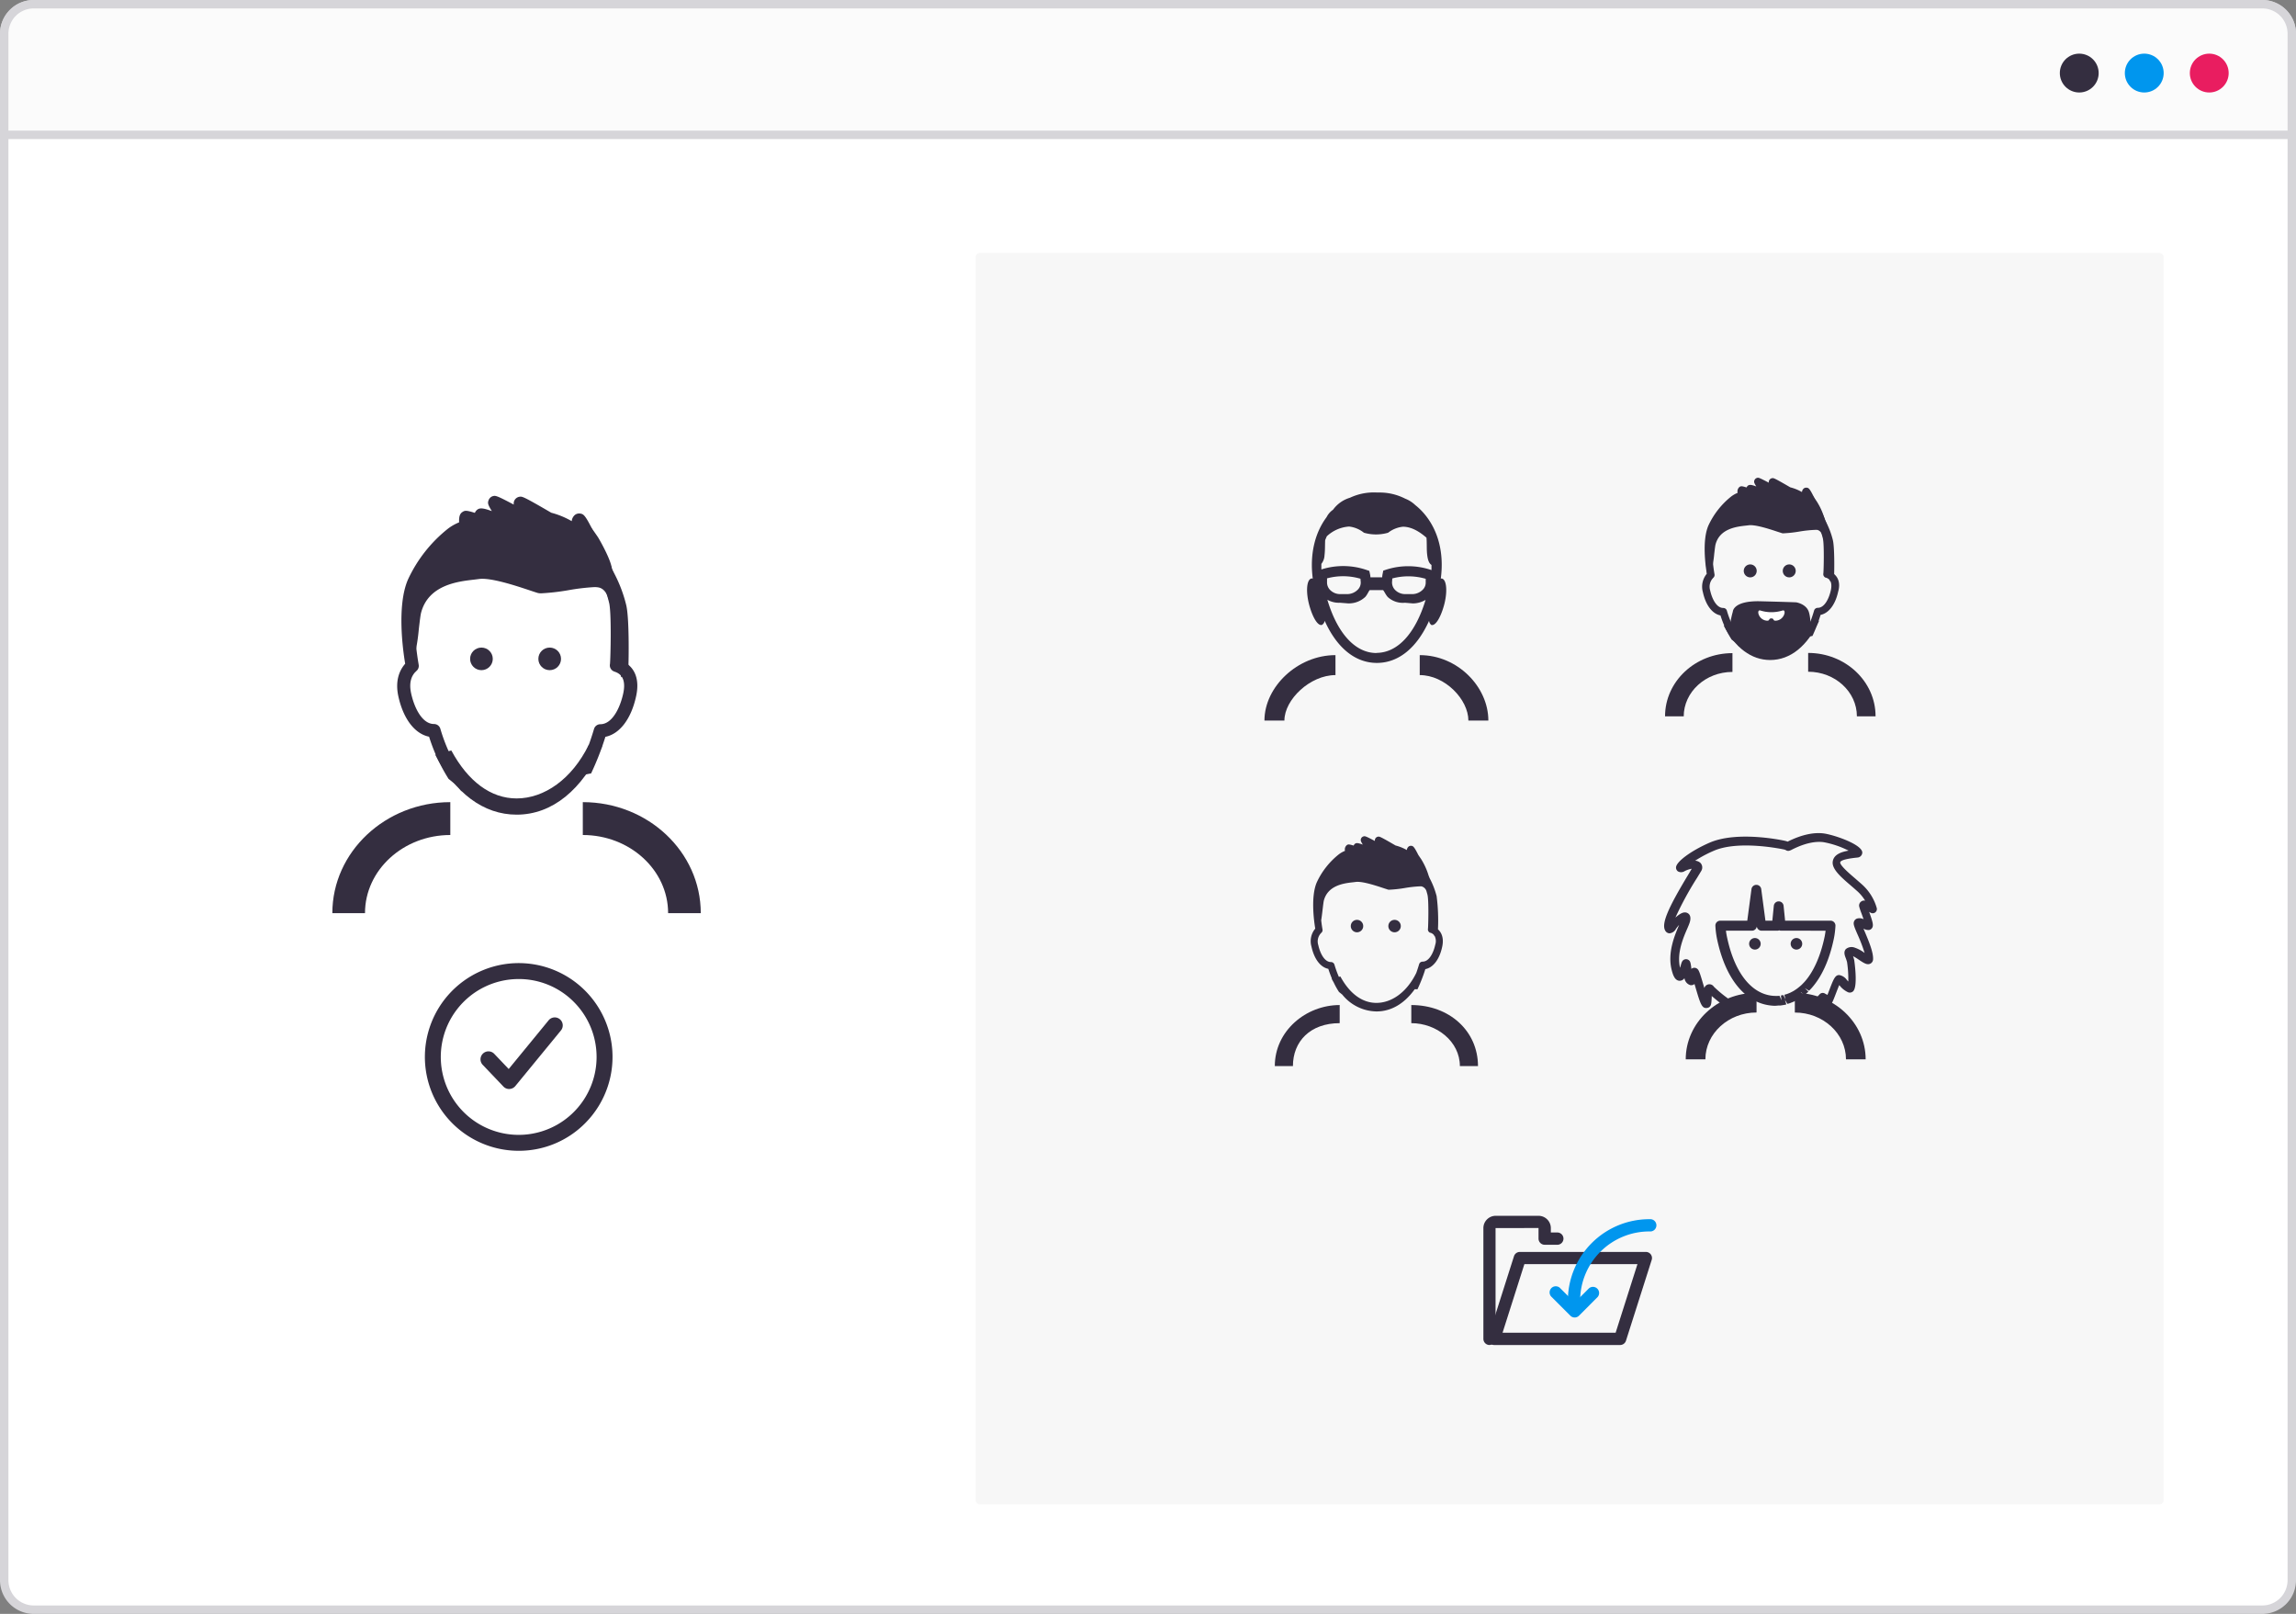
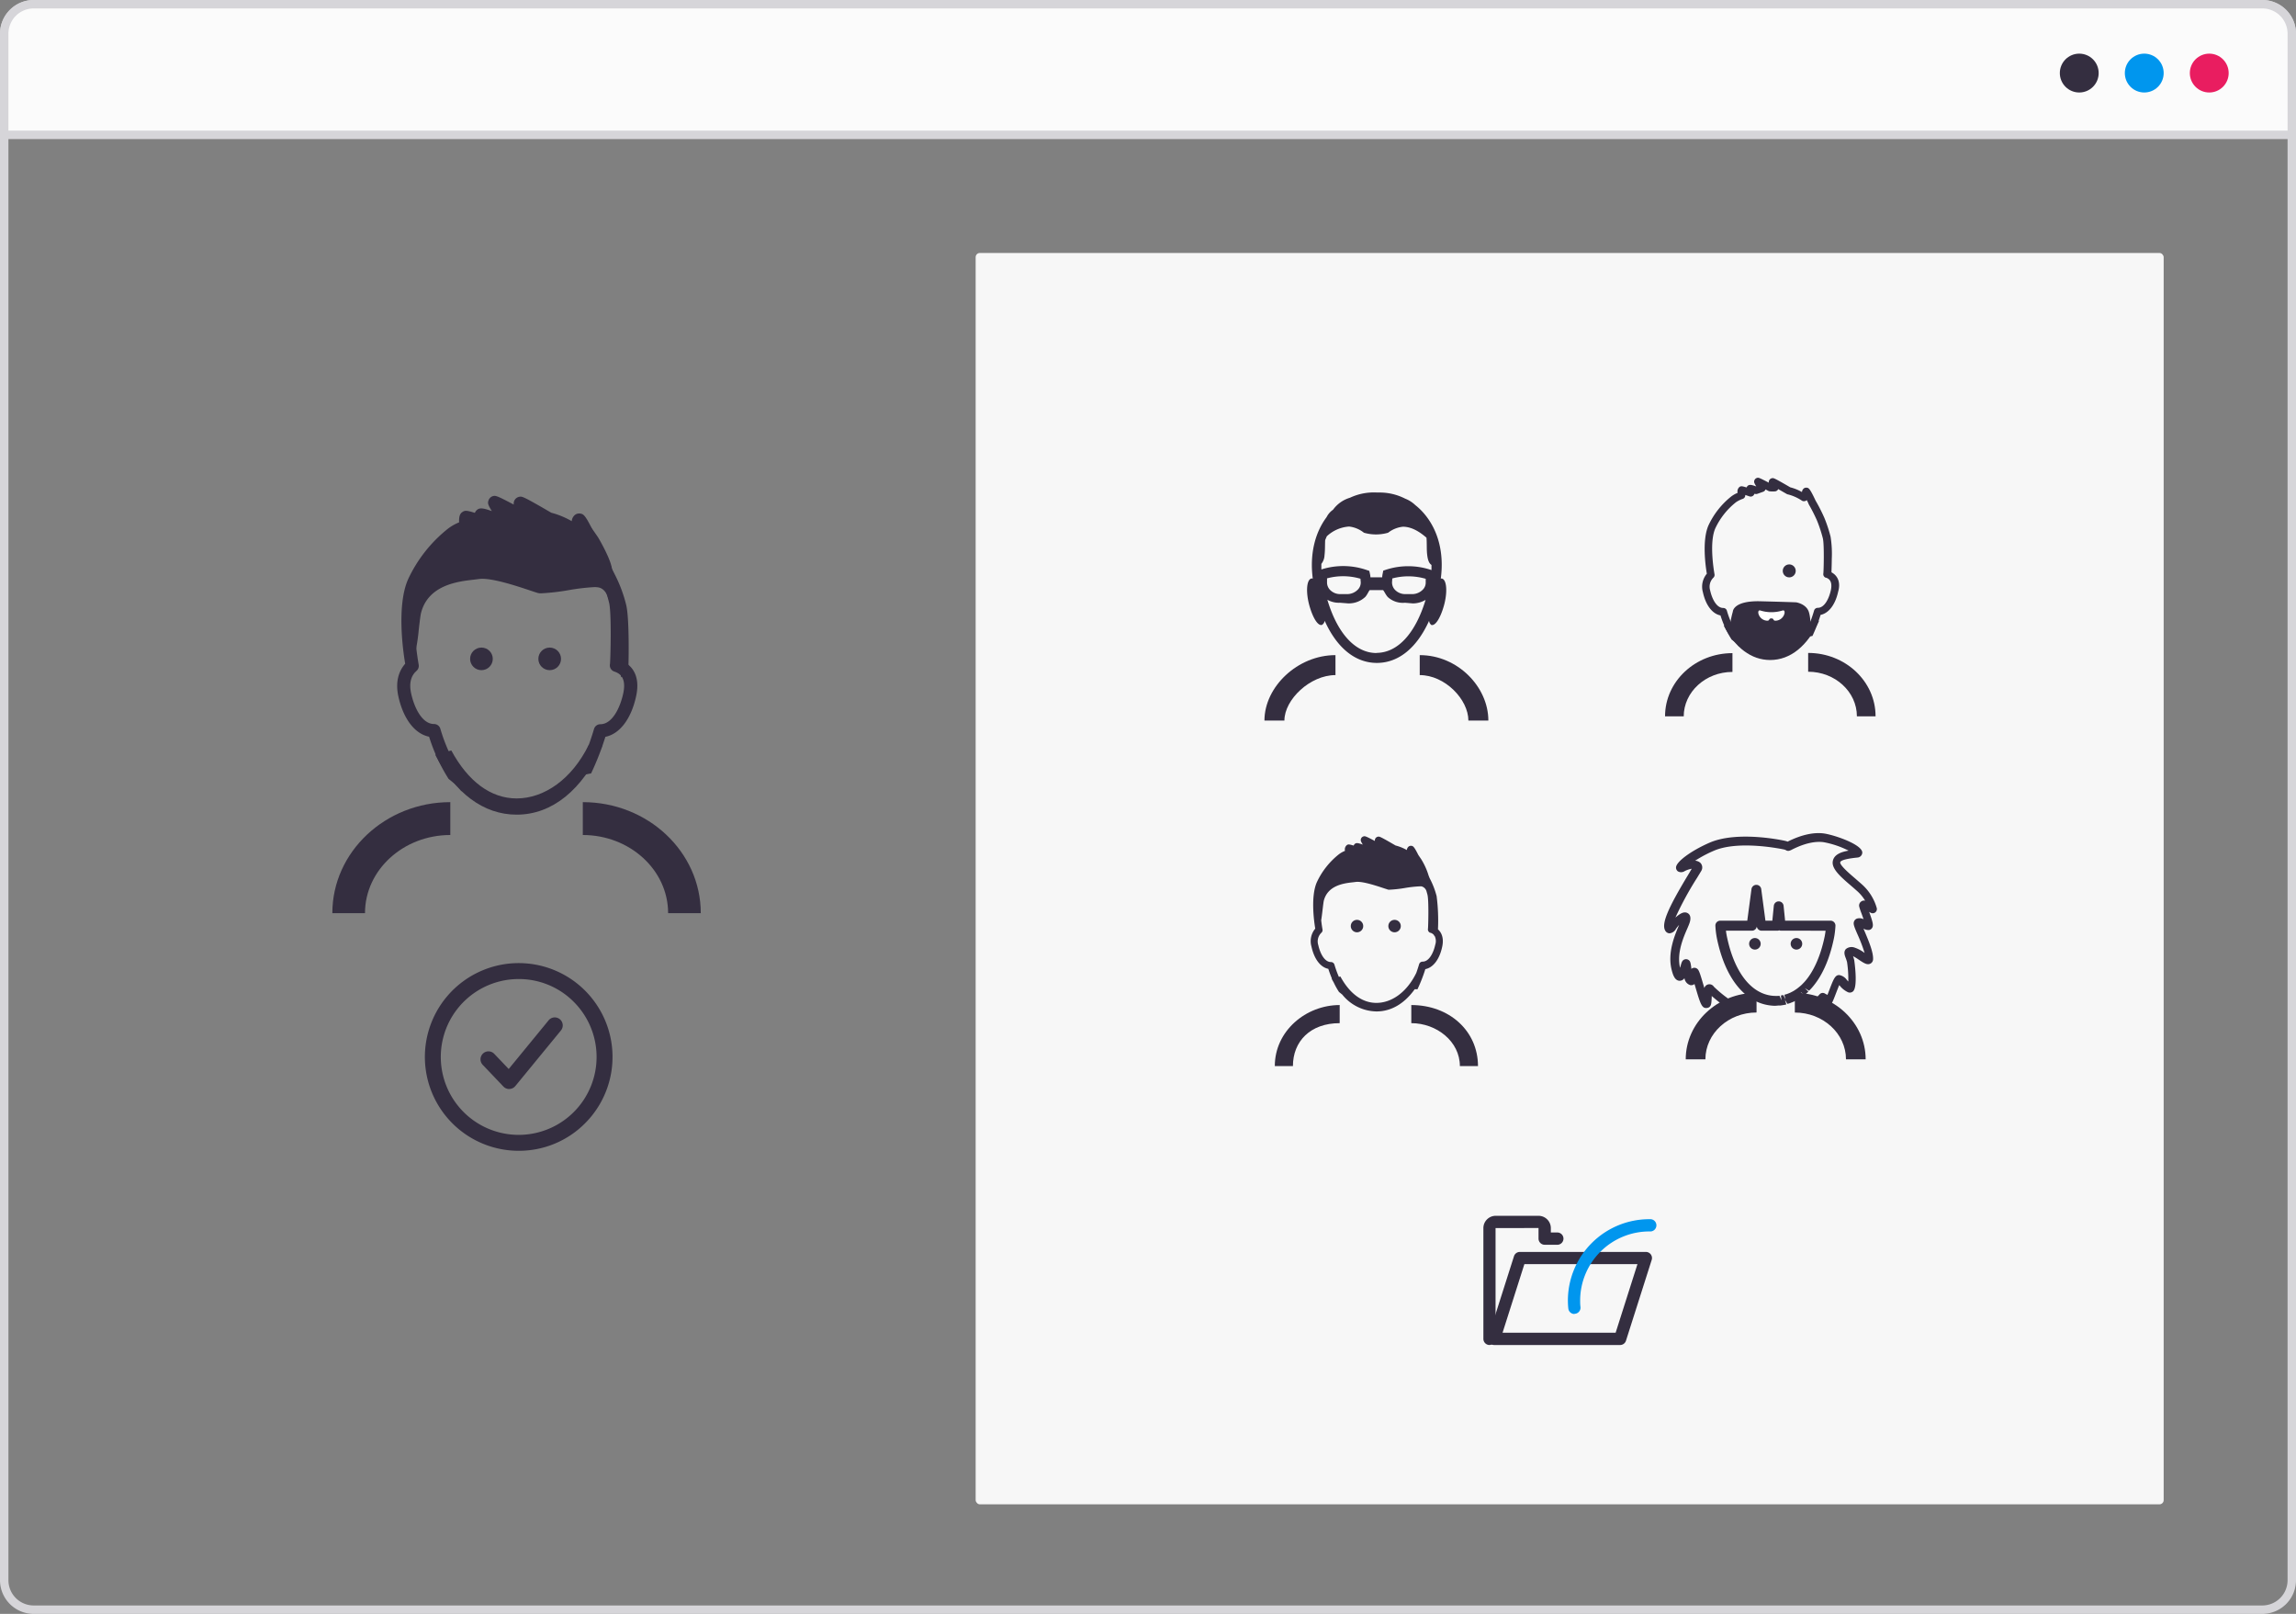
<svg xmlns="http://www.w3.org/2000/svg" id="naborovy_proces" data-name="naborovy proces" viewBox="0 0 545 383">
  <rect x="0" y="0" width="545" height="383" fill="#808080" stroke="none" />
  <defs>
    <style>.cls-1{fill:#fff;}.cls-2{fill:#d6d5d9;}.cls-3{fill:#fbfbfb;}.cls-4{fill:#f7f7f7;}.cls-5{fill:#342e40;}.cls-6{fill:#0096ee;}.cls-7{fill:#e91d60;}</style>
  </defs>
  <title>Historie uchazeče</title>
  <g id="Historie_uchazeče" data-name="Historie uchazeče">
-     <rect class="cls-1" x="1" y="1" width="543" height="381" rx="7" ry="7" />
    <path class="cls-2" d="M537,2a6,6,0,0,1,6,6V375a6,6,0,0,1-6,6H8a6,6,0,0,1-6-6V8A6,6,0,0,1,8,2H537m0-2H8A8,8,0,0,0,0,8V375a8,8,0,0,0,8,8H537a8,8,0,0,0,8-8V8a8,8,0,0,0-8-8h0Z" />
    <path class="cls-3" d="M1,32V8A7,7,0,0,1,8,1H537a7,7,0,0,1,7,7V32H1Z" />
    <path class="cls-2" d="M537,2a6,6,0,0,1,6,6V31H2V8A6,6,0,0,1,8,2H537m0-2H8A8,8,0,0,0,0,8V33H545V8a8,8,0,0,0-8-8h0Z" />
    <rect class="cls-4" x="231.59" y="60.03" width="282" height="296.97" rx="1" ry="1" />
    <circle class="cls-5" cx="493.55" cy="17.34" r="4.61" />
    <circle class="cls-6" cx="508.98" cy="17.34" r="4.61" />
    <circle class="cls-7" cx="524.41" cy="17.34" r="4.61" />
    <path class="cls-5" d="M300.14,171h4.74c0-5,6.12-10.79,12.12-10.79v-4.74C308,155.47,300.14,163,300.14,171Z" />
    <path class="cls-5" d="M337,155.47v4.74c6,0,11.55,5.79,11.55,10.79h4.74C353.29,163,346,155.47,337,155.47Z" />
    <path class="cls-5" d="M339.79,148.33a0.59,0.59,0,0,0,.18,0c0.81,0,1.91-1.61,2.74-4.49,0.9-3.11.76-6.2-.42-6.54a0.75,0.75,0,0,0-.26,0H342c0.79-5.94-.55-11.32-3.83-15.26a15,15,0,0,0-2.23-2.18h0l0,0a7.25,7.25,0,0,0-2.39-1.52,13.3,13.3,0,0,0-6-1.46,6.27,6.27,0,0,0-.68,0,13.37,13.37,0,0,0-6.43,1.24,7.67,7.67,0,0,0-4,2.82l-0.05.05a4.69,4.69,0,0,0-1.5,1.74c-2.88,3.86-4,9-3.28,14.56h-0.09a0.71,0.71,0,0,0-.26,0c-1.18.34-1.31,3.42-.42,6.54,0.83,2.88,1.92,4.49,2.73,4.49a0.62,0.62,0,0,0,.18,0,1.36,1.36,0,0,0,.69-1c2.86,6.37,7.21,10,12.39,10s9.52-3.63,12.39-10A1.36,1.36,0,0,0,339.79,148.33ZM329,135.2l-0.66.22-0.13.68a5.15,5.15,0,0,0-.12.84V137h-2.79v0a5,5,0,0,0-.13-0.89l-0.14-.63-0.62-.21a17.09,17.09,0,0,0-10.76-.13c0-.44,0-0.88,0-1.32a3.52,3.52,0,0,0,.75-2.07c0.14-1.1.1-2.35,0.15-3.53,0.12-.35.25-0.61,0.39-0.95a8.55,8.55,0,0,1,5.25-2.31h0.08a6.85,6.85,0,0,1,3.48,1.46,10.27,10.27,0,0,0,5.75,0A6.89,6.89,0,0,1,333,125H333c2.33,0,4.35,1.52,5.6,2.6,0.13,1.36,0,2.89.19,4.22,0.19,1.5.62,2,1,2.25,0,0.41,0,.81,0,1.22A17.08,17.08,0,0,0,329,135.2Zm-6,3a2.35,2.35,0,0,1-.66,1.69,3.56,3.56,0,0,1-2.44,1.1l-1.82,0a3.34,3.34,0,0,1-2.37-1,2.51,2.51,0,0,1-.71-1.87l0-.87a14.63,14.63,0,0,1,7.93.09Zm7.49-.93a14.72,14.72,0,0,1,7.93.09l0,0.85a2.32,2.32,0,0,1-.65,1.68,3.54,3.54,0,0,1-2.44,1.1l-1.82,0a3.35,3.35,0,0,1-2.37-1,2.55,2.55,0,0,1-.71-1.89Zm-3.76,17.7c-5.11,0-9.31-4.77-11.66-12.64a5.55,5.55,0,0,0,3,.71h0l1.89,0.15a5.67,5.67,0,0,0,4.12-1.54c0.53-.58.9-1.61,1.1-1.61h3.07c0.21,0,.61,1.06,1.18,1.66a5.3,5.3,0,0,0,4.07,1.34h0l1.89,0.16a6,6,0,0,0,3-.84C336,150.23,331.83,154.93,326.71,154.94Z" />
    <path class="cls-5" d="M336.46,234.77a36.73,36.73,0,0,0,1.87-4.78c1.87-.37,3.37-2.33,4-5.3,0.4-1.82,0-3.25-1-4.14a45.25,45.25,0,0,0-.32-7.88,19.34,19.34,0,0,0-1.66-4.27c-0.11-.29-0.19-0.49-0.24-0.61a16.23,16.23,0,0,0-1.76-3.89c-0.22-.32-0.45-0.66-0.68-1-1-2-1.24-2.1-1.6-2.17a0.93,0.93,0,0,0-.68.15,1.2,1.2,0,0,0-.45.85,10.67,10.67,0,0,0-2.67-1.08c-3.7-2.15-3.8-2.14-4.15-2.1a0.91,0.91,0,0,0-.66.45,0.88,0.88,0,0,0-.1.58c-2.3-1.22-2.38-1.19-2.74-1.08a0.87,0.87,0,0,0-.56.54c-0.12.35-.1,0.56,0.43,1.4h0c-1.17-.42-1.64-0.5-2-0.06a0.9,0.9,0,0,0-.18.29c-1.18-.37-1.34-0.31-1.64-0.09a1.35,1.35,0,0,0-.41,1.34,6.42,6.42,0,0,0-1.43.8,18.3,18.3,0,0,0-5.26,6.66c-1.49,3.41-.65,9.35-0.37,11a4.61,4.61,0,0,0-.9,4.24c0.65,3,2.15,4.93,4,5.3,0.17,0.53.46,1.37,0.86,2.32l-0.08,0q0.24,0.47.5,0.91a17.59,17.59,0,0,0,1.26,2.26l0.77,0.62a10.64,10.64,0,0,0,8.12,4c3.54,0,6.65-1.88,9.09-5.28ZM326.71,238c-3.4,0-6.37-2.25-8.55-6.27l-0.35.1a25.61,25.61,0,0,1-1.05-2.89,0.86,0.86,0,0,0-.83-0.63c-1.57,0-2.6-2.16-3-4a2.85,2.85,0,0,1,.71-2.94,0.86,0.86,0,0,0,.28-0.81s-0.17-.9-0.31-2.17c0.11-.65.24-1.72,0.33-2.5,0.14-1.18.23-1.91,0.31-2.22,1-3.62,4.83-4.06,6.89-4.29l0.66-.08c1.51-.21,4.75.85,6.61,1.47l1.11,0.36a1.81,1.81,0,0,0,.47,0,29.47,29.47,0,0,0,3.46-.39,28.36,28.36,0,0,1,3.43-.39,2.85,2.85,0,0,1,.55,0,1.68,1.68,0,0,1,1.16,1.1c0.08,0.27.16,0.56,0.24,0.86,0.35,1.31.2,7.35,0.13,8.07a0.87,0.87,0,0,0,0,.36,0.86,0.86,0,0,0,.53.62l0.08,0a1.87,1.87,0,0,1,.78.5c0,0.08,0,.16,0,0.23l0.11-.12a2.72,2.72,0,0,1,.22,2.24c-0.4,1.85-1.43,4-3,4a0.86,0.86,0,0,0-.83.63s-0.24.85-.67,2.05h0C333.93,235.5,330.32,238,326.71,238Z" />
    <path class="cls-5" d="M302.6,253h4.3c0-5.85,4.1-10.19,11.1-10.19v-4.3C310,238.51,302.6,244.64,302.6,253Z" />
    <path class="cls-5" d="M335,238.51v4.3c6,0,11.53,4.34,11.53,10.19h4.3C350.82,244.64,344,238.51,335,238.51Z" />
    <circle class="cls-5" cx="322.11" cy="219.77" r="1.48" />
    <circle class="cls-5" cx="331.03" cy="219.77" r="1.48" />
    <path class="cls-5" d="M434.74,135.82c0-.62.06-1.61,0.07-3.25a25.51,25.51,0,0,0-.29-5.22,33.74,33.74,0,0,0-1.47-4.45,40.56,40.56,0,0,0-2.08-4.09c-1.38-2.94-1.64-3-2.06-3.07a1,1,0,0,0-.71.15,1.24,1.24,0,0,0-.47.88,11.07,11.07,0,0,0-2.77-1.12c-3.84-2.23-3.94-2.22-4.3-2.17a0.94,0.94,0,0,0-.69.47,0.91,0.91,0,0,0-.11.6c-2.39-1.26-2.47-1.24-2.84-1.12a0.9,0.9,0,0,0-.58.56c-0.13.36-.1,0.58,0.45,1.45h0c-1.21-.43-1.71-0.52-2.12-0.06a0.94,0.94,0,0,0-.19.3c-1.23-.39-1.39-0.32-1.7-0.1a1.39,1.39,0,0,0-.42,1.38,6.66,6.66,0,0,0-1.48.83,19,19,0,0,0-5.45,6.91c-1.55,3.53-.68,9.7-0.38,11.45a4.78,4.78,0,0,0-.93,4.4c0.67,3.08,2.23,5.11,4.17,5.5a24.19,24.19,0,0,0,2.64,5.72l1.29,1c1,1.6.25-.43,0.58,0.1,0.29-.08.71,0.41,0.94,0.34s-0.06-1-.05-1.39l-1-.36a0.89,0.89,0,0,0-.16-0.53,23.19,23.19,0,0,1-2.72-6,0.89,0.89,0,0,0-.86-0.65c-1.63,0-2.69-2.24-3.11-4.16a3,3,0,0,1,.74-3,0.89,0.89,0,0,0,.29-0.84c0-.07-1.37-7.31.18-10.87a17.16,17.16,0,0,1,4.93-6.23,6.44,6.44,0,0,1,1.59-.79,0.89,0.89,0,0,0,.6-0.93h0l1,0.34a0.92,0.92,0,0,0,1.17-.61l0.11,0a0.89,0.89,0,0,0,.6,0l1.38-.49a0.89,0.89,0,0,0,.55-0.56h0l0.67,0.36a0.89,0.89,0,0,0,.37.1,6,6,0,0,0,1.3,0,0.9,0.9,0,0,0,.64-0.47l0-.08,2.06,1.18a1,1,0,0,0,.33.11,10.67,10.67,0,0,1,3.31,1.5,1,1,0,0,0,.88,0,1,1,0,0,0,.24-0.16l0.41,0.84,0,0.07a40.12,40.12,0,0,1,2,3.92,32.7,32.7,0,0,1,1.39,4.21c0.37,1.36.21,7.62,0.13,8.36a0.91,0.91,0,0,0,0,.37,0.89,0.89,0,0,0,.55.64l0.08,0c0.45,0.16,1.66.6,1.14,3-0.42,1.92-1.48,4.16-3.11,4.16a0.89,0.89,0,0,0-.86.65,36.09,36.09,0,0,1-2.09,5.45,0.89,0.89,0,0,0-.09.44s0.25,1.69.32,0.41l1.47-.28a38.08,38.08,0,0,0,1.93-5c1.93-.39,3.5-2.42,4.17-5.5C436.92,138.34,436.33,136.68,434.74,135.82Z" />
    <path class="cls-5" d="M399.69,170h-4.46c0-8.3,7.19-15,16-15v4.46c-6.38,0-11.57,4.75-11.57,10.59h0Z" />
    <path class="cls-5" d="M445.23,170h-4.46c0-5.84-5.19-10.59-11.57-10.59v-4.46c8.84,0,16,6.75,16,15h0Z" />
    <path class="cls-5" d="M430,147.13c-2.29,4.66-6,7.27-9.78,7.27-3.53,0-6.6-2.33-8.86-6.5-0.73.18-1.46,0.37-2.18,0.6,2.68,5.2,6.53,8.13,11,8.13,4.83,0,8.9-3.36,11.6-9.28C431,147.27,430.79,147.21,430,147.13Z" />
-     <circle class="cls-5" cx="415.45" cy="135.48" r="1.54" />
    <circle class="cls-5" cx="424.71" cy="135.48" r="1.54" />
-     <path class="cls-5" d="M430.76,125.75a3,3,0,0,1,.57,0c1.46,0.29,1.67,2.67,1.83,4.41,0,0.33.05,0.62,0.09,0.84a10.17,10.17,0,0,0,.91,2.45,2.89,2.89,0,0,1,.35.91c0,0.49,0,1.38-.09,2.31,0,0.4-.05.87-0.07,1.28,0.4-.42.81-0.84,1-1,0.07-1.44.14-7.18-.3-8.84a18.78,18.78,0,0,0-1.85-4.67,0.49,0.49,0,0,1-.07-0.2,15.53,15.53,0,0,0-1.87-4.22c-0.35-.52-0.76-1.1-1.09-1.54a0.56,0.56,0,0,1-.13.37,0.55,0.55,0,0,1-.64.13l-0.62-.29-0.79-.36c-0.77-.37-3.07-1.23-3.1-1.24l-0.1-.05c-0.86-.57-1.83-1.19-2.55-1.62a0.8,0.8,0,0,1,.12.67,0.55,0.55,0,0,1-.3.31,1.28,1.28,0,0,1-.48.06c-0.39,0-.94-0.05-1-0.06a0.5,0.5,0,0,1-.19-0.06c-0.61-.34-1.29-0.71-1.85-1l0.33,0.45a0.49,0.49,0,0,1-.23.76l-1.52.54a0.49,0.49,0,0,1-.36,0c-0.25-.11-0.55-0.22-0.8-0.3a0.72,0.72,0,0,1,0,.69,0.55,0.55,0,0,1-.44.27,3.46,3.46,0,0,1-1.13-.33l-0.61-.22,0.18,0.27a0.49,0.49,0,0,1-.24.75,10.69,10.69,0,0,0-2.4,1.13,19.45,19.45,0,0,0-5.59,7.07c-1.56,3.56-.61,10.2-0.34,11.87,0.54,0.08.31-.25,0.59,0.05,0-.29.55,0,0.52-0.22a6.42,6.42,0,0,1-.06-2.5,27.72,27.72,0,0,0,.46-3.13c0.14-1.22.24-2,.32-2.3,1-3.75,5-4.21,7.15-4.45l0.69-.08c1.56-.22,4.92.88,6.85,1.52l1.15,0.37a1.88,1.88,0,0,0,.49,0,30.55,30.55,0,0,0,3.59-.41A29.4,29.4,0,0,1,430.76,125.75Z" />
    <path class="cls-5" d="M411.32,145.16s0-2.64,6.57-2.47,8.45,0.25,8.45.25,2.35,0.34,3,2.22,0.46,5.64.12,5.64-6.5,4.72-6.75,4.64-8.4-1-9.74-3.22-2.26-3.52-2.26-4.18A19.93,19.93,0,0,1,411.32,145.16Z" />
    <path class="cls-1" d="M421.47,147.3c-0.72,0-.3-0.54-1-0.54s-0.31.54-1,.54a2.24,2.24,0,0,1-2.11-1.86c0-.55.15-0.58,0.43-0.58a8.81,8.81,0,0,0,5.39,0c0.28,0,.43,0,0.43.58A2.24,2.24,0,0,1,421.47,147.3Z" />
    <path class="cls-5" d="M421.49,238.69a9.65,9.65,0,0,1-1.18-.07c-6.18-.68-10.84-6.5-12.78-16a20.76,20.76,0,0,1-.35-2.9,1.16,1.16,0,0,1,1.16-1.23h6.41l1-7.52a1.17,1.17,0,0,1,2.31,0l1,7.52h1.64l0.35-3.53a1.17,1.17,0,0,1,1.16-1.05h0a1.17,1.17,0,0,1,1.16,1.05l0.36,3.53h10.78a1.17,1.17,0,0,1,1.17,1.23,20.9,20.9,0,0,1-.35,2.89c-1.05,5.12-2.85,9.13-5.35,11.92l0,0c-0.18.2-.37,0.39-0.56,0.58l-1-.6,0.84,0.82c-0.41.39-.66,0.59-0.92,0.8l-0.93-.75,0.71,0.93a10.13,10.13,0,0,1-.84.58l-0.2.13c-0.26.17-.55,0.31-0.84,0.46l-0.28.14a8.7,8.7,0,0,1-.81.33l-0.23.1-0.64.19-0.6-1,0.34,1.12-0.24.07c-0.25.06-.5,0.09-0.75,0.13l-0.4.06c-0.31,0-.63,0-0.94.05h-0.23Zm0.9-2.39,0.5,1.1-0.16-1.16,0.57-.1,0.55,1.06-0.3-1.13,0.63-.18c0.43-.17.65-0.25,0.85-0.35,0.42-.21.63-0.32,0.85-0.46,0.4-.26.62-0.41,0.84-0.58,0.4-.32.61-0.49,0.82-0.68l0.25-.24,0.54-.56h0l0,0c2.19-2.45,3.84-6.19,4.8-10.83q0.12-.63.21-1.32H422.79a1.2,1.2,0,0,1-.46-0.09,1.19,1.19,0,0,1-.46.09h-3.71a1.16,1.16,0,0,1-1.15-1l0-.23,0,0.23a1.17,1.17,0,0,1-1.16,1h-6.16c0.05,0.46.12,0.9,0.21,1.33,1.72,8.39,5.64,13.54,10.74,14.1a7.86,7.86,0,0,0,.92.05c0.42,0,.67,0,0.91-0.05h0Z" />
    <path class="cls-5" d="M404.81,251.4h-4.67c0-8.7,7.54-15.79,16.81-15.79v4.67c-6.69,0-12.14,5-12.14,11.11h0Z" />
    <path class="cls-5" d="M442.85,251.4h-4.67c0-6.13-5.45-11.11-12.14-11.11v-4.67c9.27,0,16.81,7.08,16.81,15.79h0Z" />
    <path class="cls-5" d="M416.56,222.61a1.37,1.37,0,1,0,1.37,1.37,1.37,1.37,0,0,0-1.37-1.37h0Z" />
    <path class="cls-5" d="M426.42,222.61a1.37,1.37,0,1,0,1.37,1.37,1.37,1.37,0,0,0-1.37-1.37h0Z" />
    <path class="cls-5" d="M432.55,237.94v0a1.14,1.14,0,0,0,1,1c1,0.08,1.33-.79,2.32-3.38,0.21-.54.48-1.25,0.71-1.78l0.1,0.11a5.51,5.51,0,0,0,2,1.59,1.15,1.15,0,0,0,1.17-.21c1.24-1.1.29-7.4,0.28-7.46-0.08-.33-0.18-0.63-0.27-0.9a14.36,14.36,0,0,1,1.39.86c1.17,0.78,1.94,1.3,2.71.92a1.19,1.19,0,0,0,.65-1c0.1-1.73-1.08-4.46-2-6.66l-0.28-.65a2.51,2.51,0,0,0,1.26.33,1.07,1.07,0,0,0,.8-0.51c0.36-.58.18-1.32-0.71-3.8l0.29,0.17a1,1,0,0,0,1.51-1.1A11.87,11.87,0,0,0,442.1,210c-0.55-.5-1.15-1-1.73-1.52-1.28-1.09-3.65-3.12-3.56-3.83,0.06-.45,1.27-0.82,3.61-1.09l0.46-.05a1.22,1.22,0,0,0,1.17-1.17c0-1.9-6.43-4.13-9-4.53-2.47-.37-5.47.29-8.72,1.92a3.89,3.89,0,0,0-.68-0.2c-0.45-.1-11.22-2.44-17.87.46-4.32,1.89-7.81,4.44-7.94,5.81a1.1,1.1,0,0,0,.47,1,1.54,1.54,0,0,0,1.58-.07,5.6,5.6,0,0,1,1.67-.56l-0.58,1c-5.18,8.53-6.67,12.12-5.68,13.72a1.2,1.2,0,0,0,1,.6,1.94,1.94,0,0,0,1.54-1.09,8.24,8.24,0,0,1,.74-0.9c-1,2.31-2.85,6.6-1.76,10.74,0.23,0.87.65,2.49,1.87,2.51a1.37,1.37,0,0,0,1.15-.62,2,2,0,0,0,1.37,1.65,1.2,1.2,0,0,0,.93-0.2l0.08-.06,0.19,0.63c1.18,4,1.53,5.18,2.71,5.06s1.1-1.16,1.19-2.5c0-.1,0-0.22,0-0.35,1.74,1.53,5.13,4.24,6.32,3.84a1.49,1.49,0,0,0,.73-0.44c0.25,0.23,1.09-1.73.1-2.76l-0.16-.17a1,1,0,0,0-1.71,1l0,0.07a28.89,28.89,0,0,1-4.78-3.75,1.25,1.25,0,0,0-2.25.33l-0.25-.85c-0.91-3.09-1.08-3.55-1.62-3.84a1.1,1.1,0,0,0-1,0,1.15,1.15,0,0,0-.23.15l0-.29c-0.16-1.14-.21-1.57-0.7-1.87a1.06,1.06,0,0,0-.87-0.1c-0.6.2-.74,0.7-1,1.69l-0.09.31c-0.83-3.45.75-7.12,1.71-9.32,0.21-.48.38-0.89,0.5-1.22s0.62-1.75-.32-2.38-2,.13-3,1a76.78,76.78,0,0,1,5.15-9.45c0.57-.93.85-1.4,1-1.65a1.56,1.56,0,0,0-.21-1.88,2,2,0,0,0-1.26-.52,29.41,29.41,0,0,1,4.39-2.34c6-2.64,16.51-.36,16.64-0.34a1.7,1.7,0,0,1,.57.21,1,1,0,0,0,1,0l0.07,0c3.81-2,6.39-2.14,7.88-1.92a21.88,21.88,0,0,1,5.88,2c-1.75.3-3.56,0.92-3.77,2.63s1.85,3.56,4.25,5.61c0.57,0.49,1.16,1,1.68,1.47a9.82,9.82,0,0,1,1.77,2.17,1.1,1.1,0,0,0-.95.2,1.16,1.16,0,0,0-.46,1.2,14.51,14.51,0,0,0,.52,1.56c0.13,0.36.33,0.91,0.51,1.43a2.14,2.14,0,0,0-1.61-.13,1.19,1.19,0,0,0-.66.7c-0.2.57,0,1.12,0.89,3.15a37.09,37.09,0,0,1,1.63,4.29,8.43,8.43,0,0,0-2.34-1.26,2.13,2.13,0,0,0-2.1.33c-0.59.65-.31,1.46,0,2.24,0.1,0.29.21,0.59,0.28,0.9a27.18,27.18,0,0,1,.29,4.57l-0.31-.33a2.82,2.82,0,0,0-1.8-1.2c-1-.06-1.38.91-2.38,3.51-0.14.36-.3,0.79-0.46,1.2a2.52,2.52,0,0,0-.47-0.24,1,1,0,0,0-1.4.11,17.85,17.85,0,0,1-3.29,2.83l-0.71.51s0,0,.07.06C428.33,239.37,431.65,238.84,432.55,237.94Z" />
    <path class="cls-5" d="M148,157c0.07-1.08.1-2.82,0.12-5.68,0-4.7-.15-7.77-0.51-9.13a59,59,0,0,0-2.58-7.78,71,71,0,0,0-3.65-7.15c-2.42-5.15-2.87-5.24-3.61-5.38a1.68,1.68,0,0,0-1.24.27,2.17,2.17,0,0,0-.82,1.53,19.37,19.37,0,0,0-4.85-2c-6.71-3.91-6.9-3.88-7.52-3.8a1.64,1.64,0,0,0-1.2.82,1.6,1.6,0,0,0-.18,1.05c-4.18-2.21-4.32-2.17-5-2a1.58,1.58,0,0,0-1,1c-0.23.64-.17,1,0.79,2.54h0c-2.12-.75-3-0.9-3.71-0.1a1.64,1.64,0,0,0-.32.52c-2.15-.68-2.43-0.56-3-0.17s-0.8,1.09-.74,2.42a11.65,11.65,0,0,0-2.59,1.46,33.22,33.22,0,0,0-9.54,12.09c-2.71,6.18-1.19,17-.67,20-1.19,1.35-2.47,3.8-1.63,7.7,1.17,5.39,3.91,8.94,7.3,9.62a42.33,42.33,0,0,0,4.62,10l2.26,1.83c1.83,2.8.43-.75,1,0.18,0.51-.13,1.25.71,1.65,0.6,0.66-.19-0.1-1.75-0.09-2.43l-1.7-.63a1.56,1.56,0,0,0-.29-0.92,40.59,40.59,0,0,1-4.77-10.5,1.56,1.56,0,0,0-1.5-1.14c-2.85,0-4.71-3.92-5.44-7.28-0.51-2.34-.08-4.14,1.29-5.34a1.56,1.56,0,0,0,.5-1.46c0-.13-2.4-12.79.32-19a30,30,0,0,1,8.63-10.9,11.27,11.27,0,0,1,2.78-1.38,1.56,1.56,0,0,0,1.05-1.62v0l1.78,0.59a1.61,1.61,0,0,0,2-1.07l0.2,0.07a1.56,1.56,0,0,0,1.05,0l2.41-.85a1.56,1.56,0,0,0,1-1v0l1.18,0.63a1.56,1.56,0,0,0,.64.18,10.54,10.54,0,0,0,2.27,0,1.58,1.58,0,0,0,1.13-.83l0.07-.14c1.11,0.63,2.4,1.37,3.61,2.07a1.68,1.68,0,0,0,.58.2s1.94,0.3,5.8,2.62a1.71,1.71,0,0,0,1.54.08,1.67,1.67,0,0,0,.42-0.28c0.24,0.49.49,1,.71,1.47l0.07,0.13a70.22,70.22,0,0,1,3.51,6.87,57.23,57.23,0,0,1,2.43,7.36c0.64,2.37.36,13.33,0.23,14.64a1.58,1.58,0,0,0,0,.65,1.56,1.56,0,0,0,1,1.13l0.14,0.05c0.79,0.29,2.9,1.05,2,5.18-0.73,3.36-2.6,7.28-5.44,7.28A1.56,1.56,0,0,0,141,173a63.16,63.16,0,0,1-3.67,9.54,1.56,1.56,0,0,0-.16.77s0.44,3,.56.73l2.58-.5a66.65,66.65,0,0,0,3.39-8.68c3.39-.68,6.12-4.23,7.29-9.62C151.85,161.36,150.81,158.46,148,157Z" />
    <path class="cls-5" d="M86.69,216.7h-7.8c0-14.52,12.58-26.34,28-26.34v7.8c-11.16,0-20.25,8.32-20.25,18.54h0Z" />
    <path class="cls-5" d="M166.39,216.7h-7.8c0-10.22-9.08-18.54-20.25-18.54v-7.8c15.47,0,28,11.81,28,26.34h0Z" />
    <path class="cls-5" d="M139.76,176.75c-4,8.16-10.57,12.72-17.12,12.73-6.18,0-11.56-4.08-15.51-11.38-1.28.31-2.55,0.65-3.82,1,4.7,9.1,11.43,14.23,19.33,14.23,8.45,0,15.58-5.89,20.3-16.24C141.57,177,141.12,176.88,139.76,176.75Z" />
    <ellipse class="cls-5" cx="114.28" cy="156.36" rx="2.69" ry="2.68" />
    <ellipse class="cls-5" cx="130.48" cy="156.36" rx="2.69" ry="2.68" />
    <path class="cls-5" d="M141.08,139.33a5.17,5.17,0,0,1,1,.08c2.55,0.51,2.92,4.67,3.2,7.71,0.05,0.57.1,1.08,0.15,1.47a17.8,17.8,0,0,0,1.59,4.28,5.06,5.06,0,0,1,.62,1.59c0,0.86-.05,2.41-0.15,4.05,0,0.7-.09,1.52-0.13,2.24,0.69-.74,1.42-1.47,1.78-1.83,0.12-2.51.25-12.57-.53-15.47a32.86,32.86,0,0,0-3.24-8.17,0.86,0.86,0,0,1-.13-0.36c-0.24-2-2.44-6-3.27-7.39-0.61-.91-1.33-1.92-1.91-2.69a1,1,0,0,1-.23.64,1,1,0,0,1-1.12.23c-0.72-.34-0.89-0.42-1.09-0.51s-0.47-.2-1.39-0.64c-1.36-.64-5.38-2.15-5.42-2.17l-0.18-.09c-1.51-1-3.21-2.09-4.46-2.84a1.41,1.41,0,0,1,.21,1.17,1,1,0,0,1-.52.55,2.24,2.24,0,0,1-.83.11c-0.67,0-1.65-.09-1.69-0.1a0.87,0.87,0,0,1-.34-0.11c-1.07-.6-2.25-1.24-3.24-1.75l0.59,0.79a0.86,0.86,0,0,1-.4,1.34l-2.67.94a0.87,0.87,0,0,1-.62,0c-0.44-.19-1-0.38-1.41-0.52a1.25,1.25,0,0,1,.07,1.21,1,1,0,0,1-.77.47,6,6,0,0,1-2-.58l-1.07-.39c0.1,0.16.2,0.32,0.31,0.47a0.86,0.86,0,0,1-.43,1.31,18.7,18.7,0,0,0-4.19,2,34,34,0,0,0-9.78,12.37c-2.73,6.23-1.07,17.84-.6,20.77,0.94,0.14.54-.44,1,0.09,0-.51,1,0.05.91-0.39-0.28-2.48-.38-3.72-0.1-4.38a48.51,48.51,0,0,0,.81-5.48c0.25-2.14.41-3.47,0.56-4,1.77-6.57,8.76-7.36,12.51-7.79l1.2-.15c2.73-.39,8.62,1.54,12,2.67,0.86,0.29,1.56.52,2,.65a3.28,3.28,0,0,0,.85.07,53.46,53.46,0,0,0,6.29-.72A51.46,51.46,0,0,1,141.08,139.33Z" />
    <path class="cls-5" d="M384.56,319.19h-29.9a1.46,1.46,0,0,1-1.39-1.9l6.11-19.19a1.46,1.46,0,0,1,1.39-1h29.9a1.45,1.45,0,0,1,1.39,1.9l-6.11,19.19a1.46,1.46,0,0,1-1.39,1h0Zm-27.91-2.91H383.5L388.68,300H361.84l-5.18,16.28h0Z" />
    <path class="cls-5" d="M353.57,319.19a1.46,1.46,0,0,1-1.46-1.46V291.44a2.92,2.92,0,0,1,2.91-2.91h10.19a2.92,2.92,0,0,1,2.91,2.91v1.05h1.66a1.46,1.46,0,0,1,0,2.91h-3.12a1.46,1.46,0,0,1-1.46-1.46v-2.51H355v26.29a1.46,1.46,0,0,1-1.46,1.46h0Z" />
-     <path class="cls-6" d="M373.75,312.66a1.46,1.46,0,0,1-1-.43l-4.42-4.42a1.46,1.46,0,1,1,2.06-2.06l3.39,3.39,3.38-3.39a1.46,1.46,0,0,1,2.06,2.06l-4.41,4.42a1.46,1.46,0,0,1-1,.43h0Z" />
    <path class="cls-6" d="M373.72,311.83a1.46,1.46,0,0,1-1.45-1.31c-0.07-.65-0.1-1.31-0.1-2a19.33,19.33,0,0,1,19.43-19.19,1.46,1.46,0,1,1,0,2.91,16.42,16.42,0,0,0-16.52,16.28c0,0.56,0,1.12.08,1.67a1.46,1.46,0,0,1-1.3,1.59h-0.15Z" />
    <path class="cls-5" d="M120.86,258.44a1.89,1.89,0,0,1-1.37-.59l-4.91-5.15a1.89,1.89,0,0,1,2.74-2.61l3.43,3.6,9.47-11.55a1.89,1.89,0,1,1,2.93,2.4l-10.83,13.2a1.89,1.89,0,0,1-1.39.69h-0.07Z" />
    <path class="cls-5" d="M123.12,273.1a22.27,22.27,0,1,1,15.75-6.52,22.12,22.12,0,0,1-15.75,6.52h0Zm0-40.76a18.49,18.49,0,1,0,13.07,5.41,18.37,18.37,0,0,0-13.07-5.41h0Z" />
  </g>
</svg>